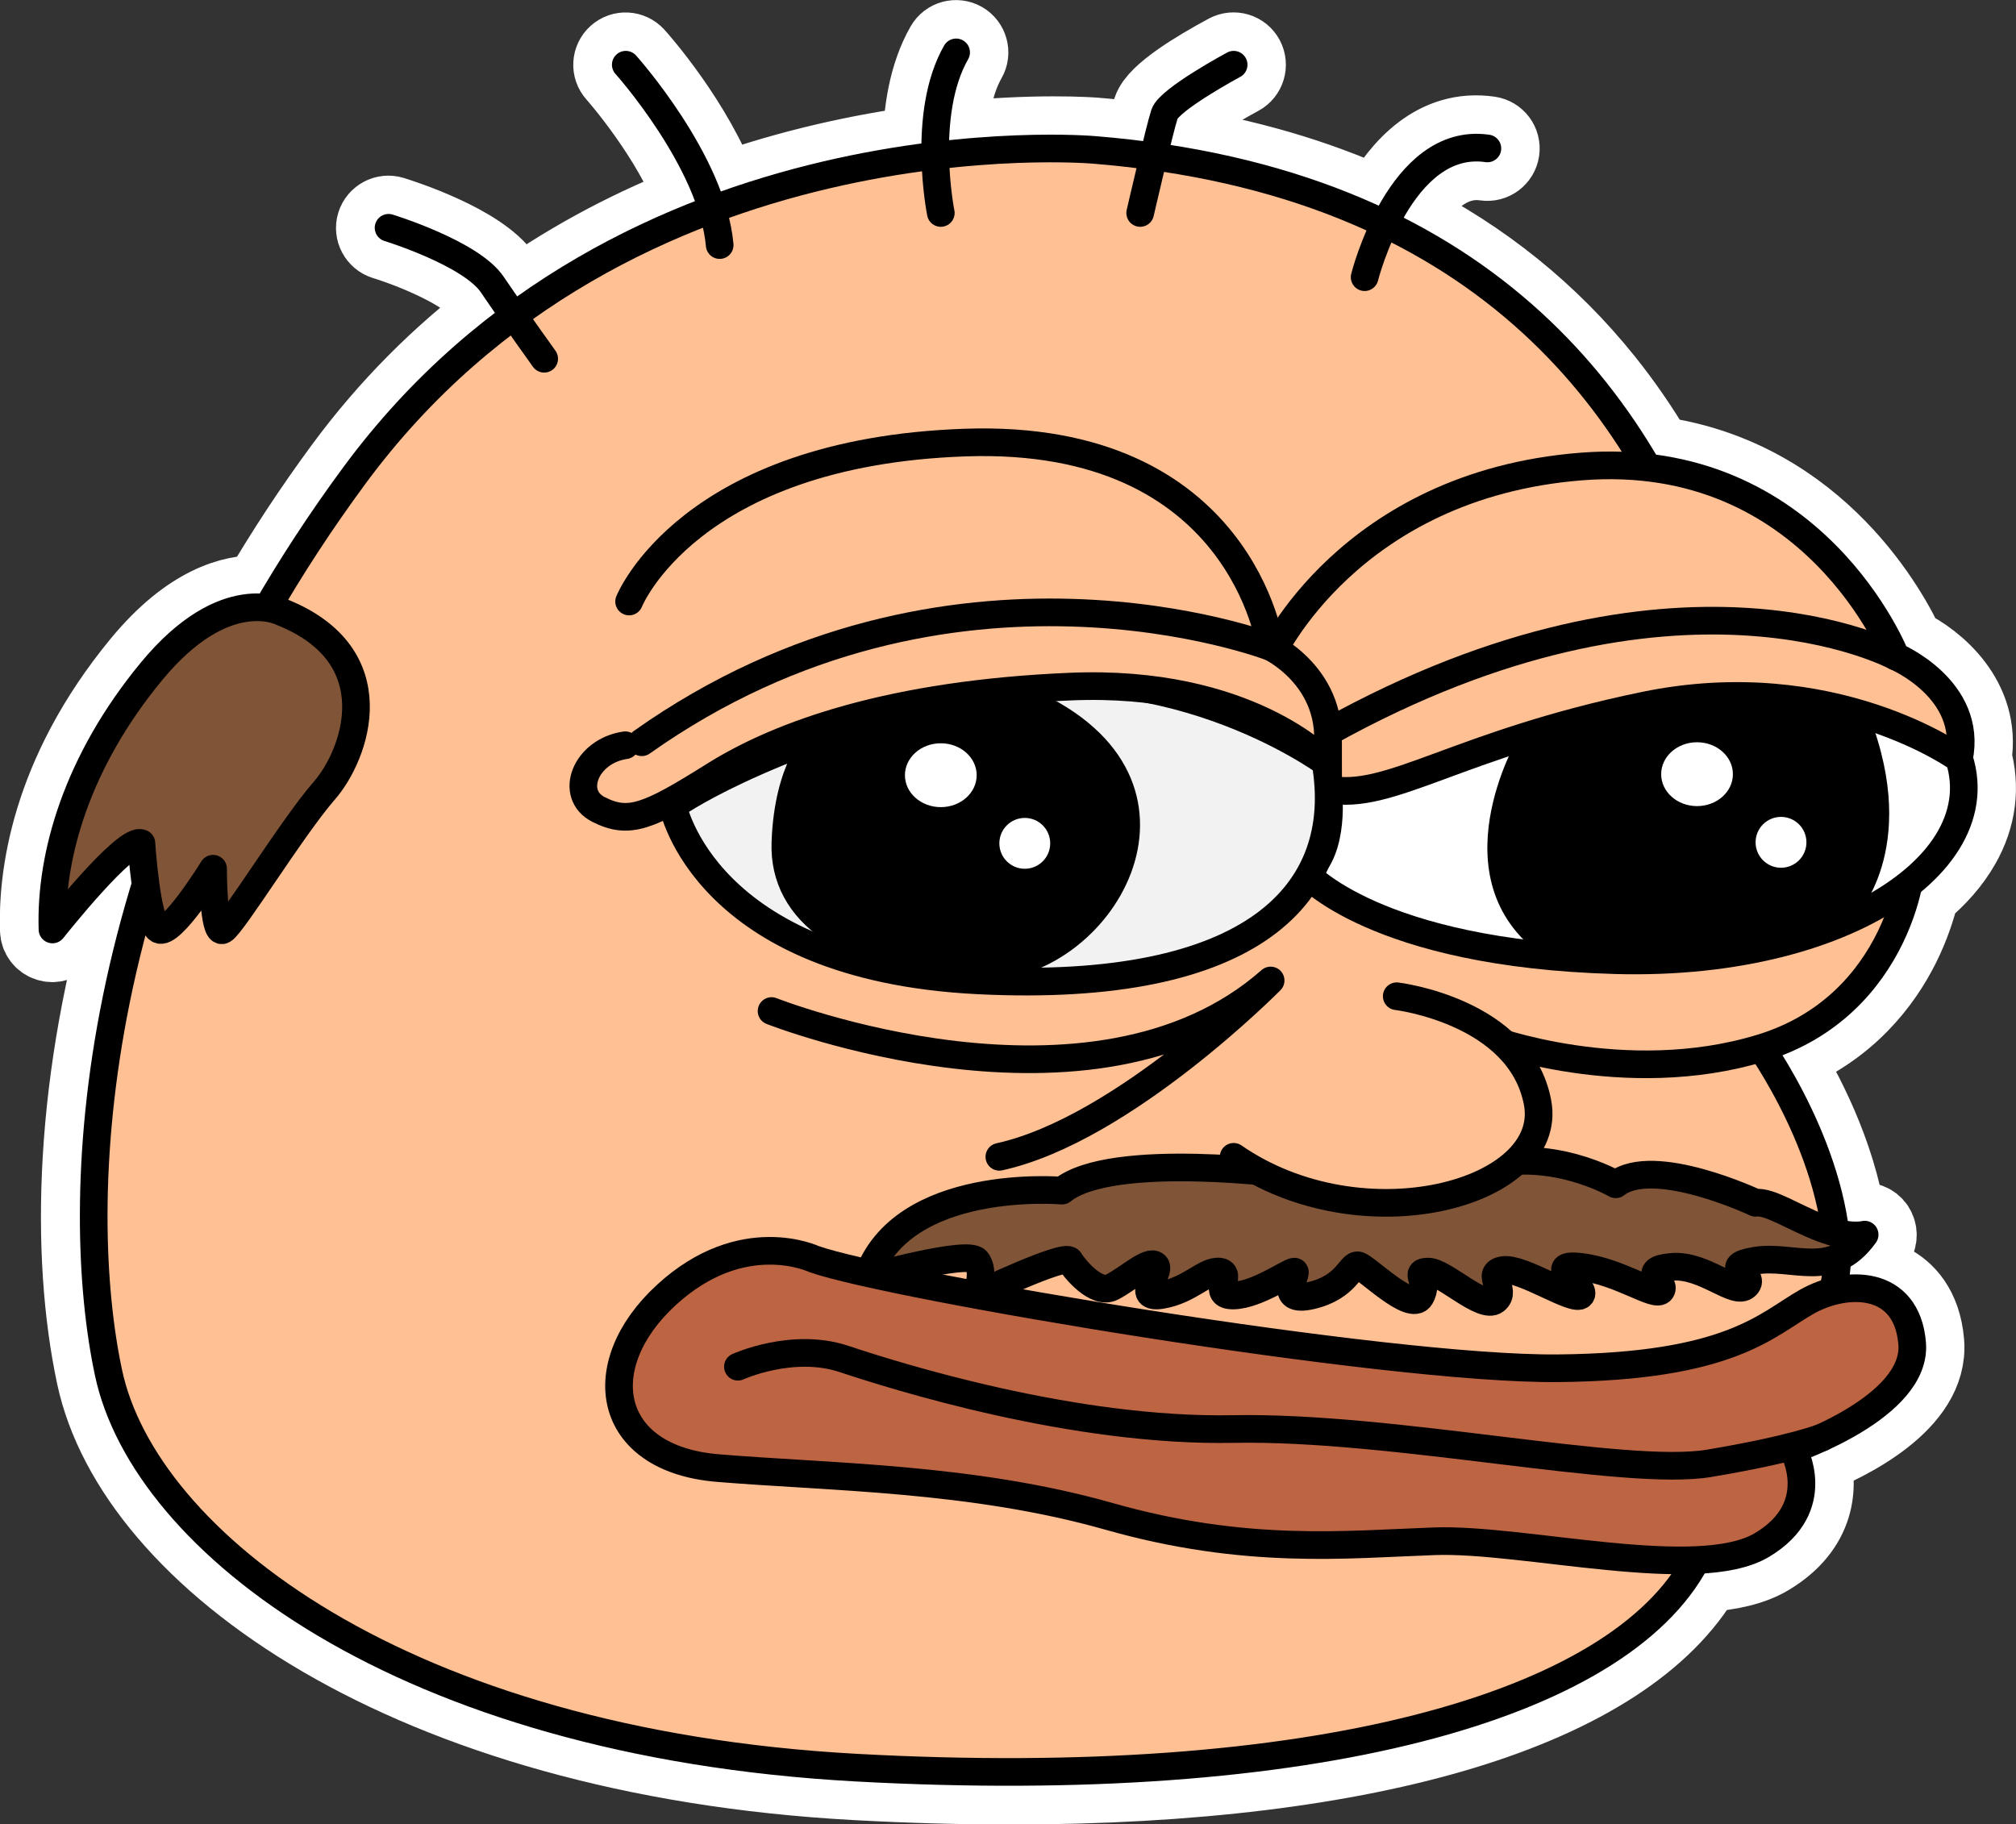
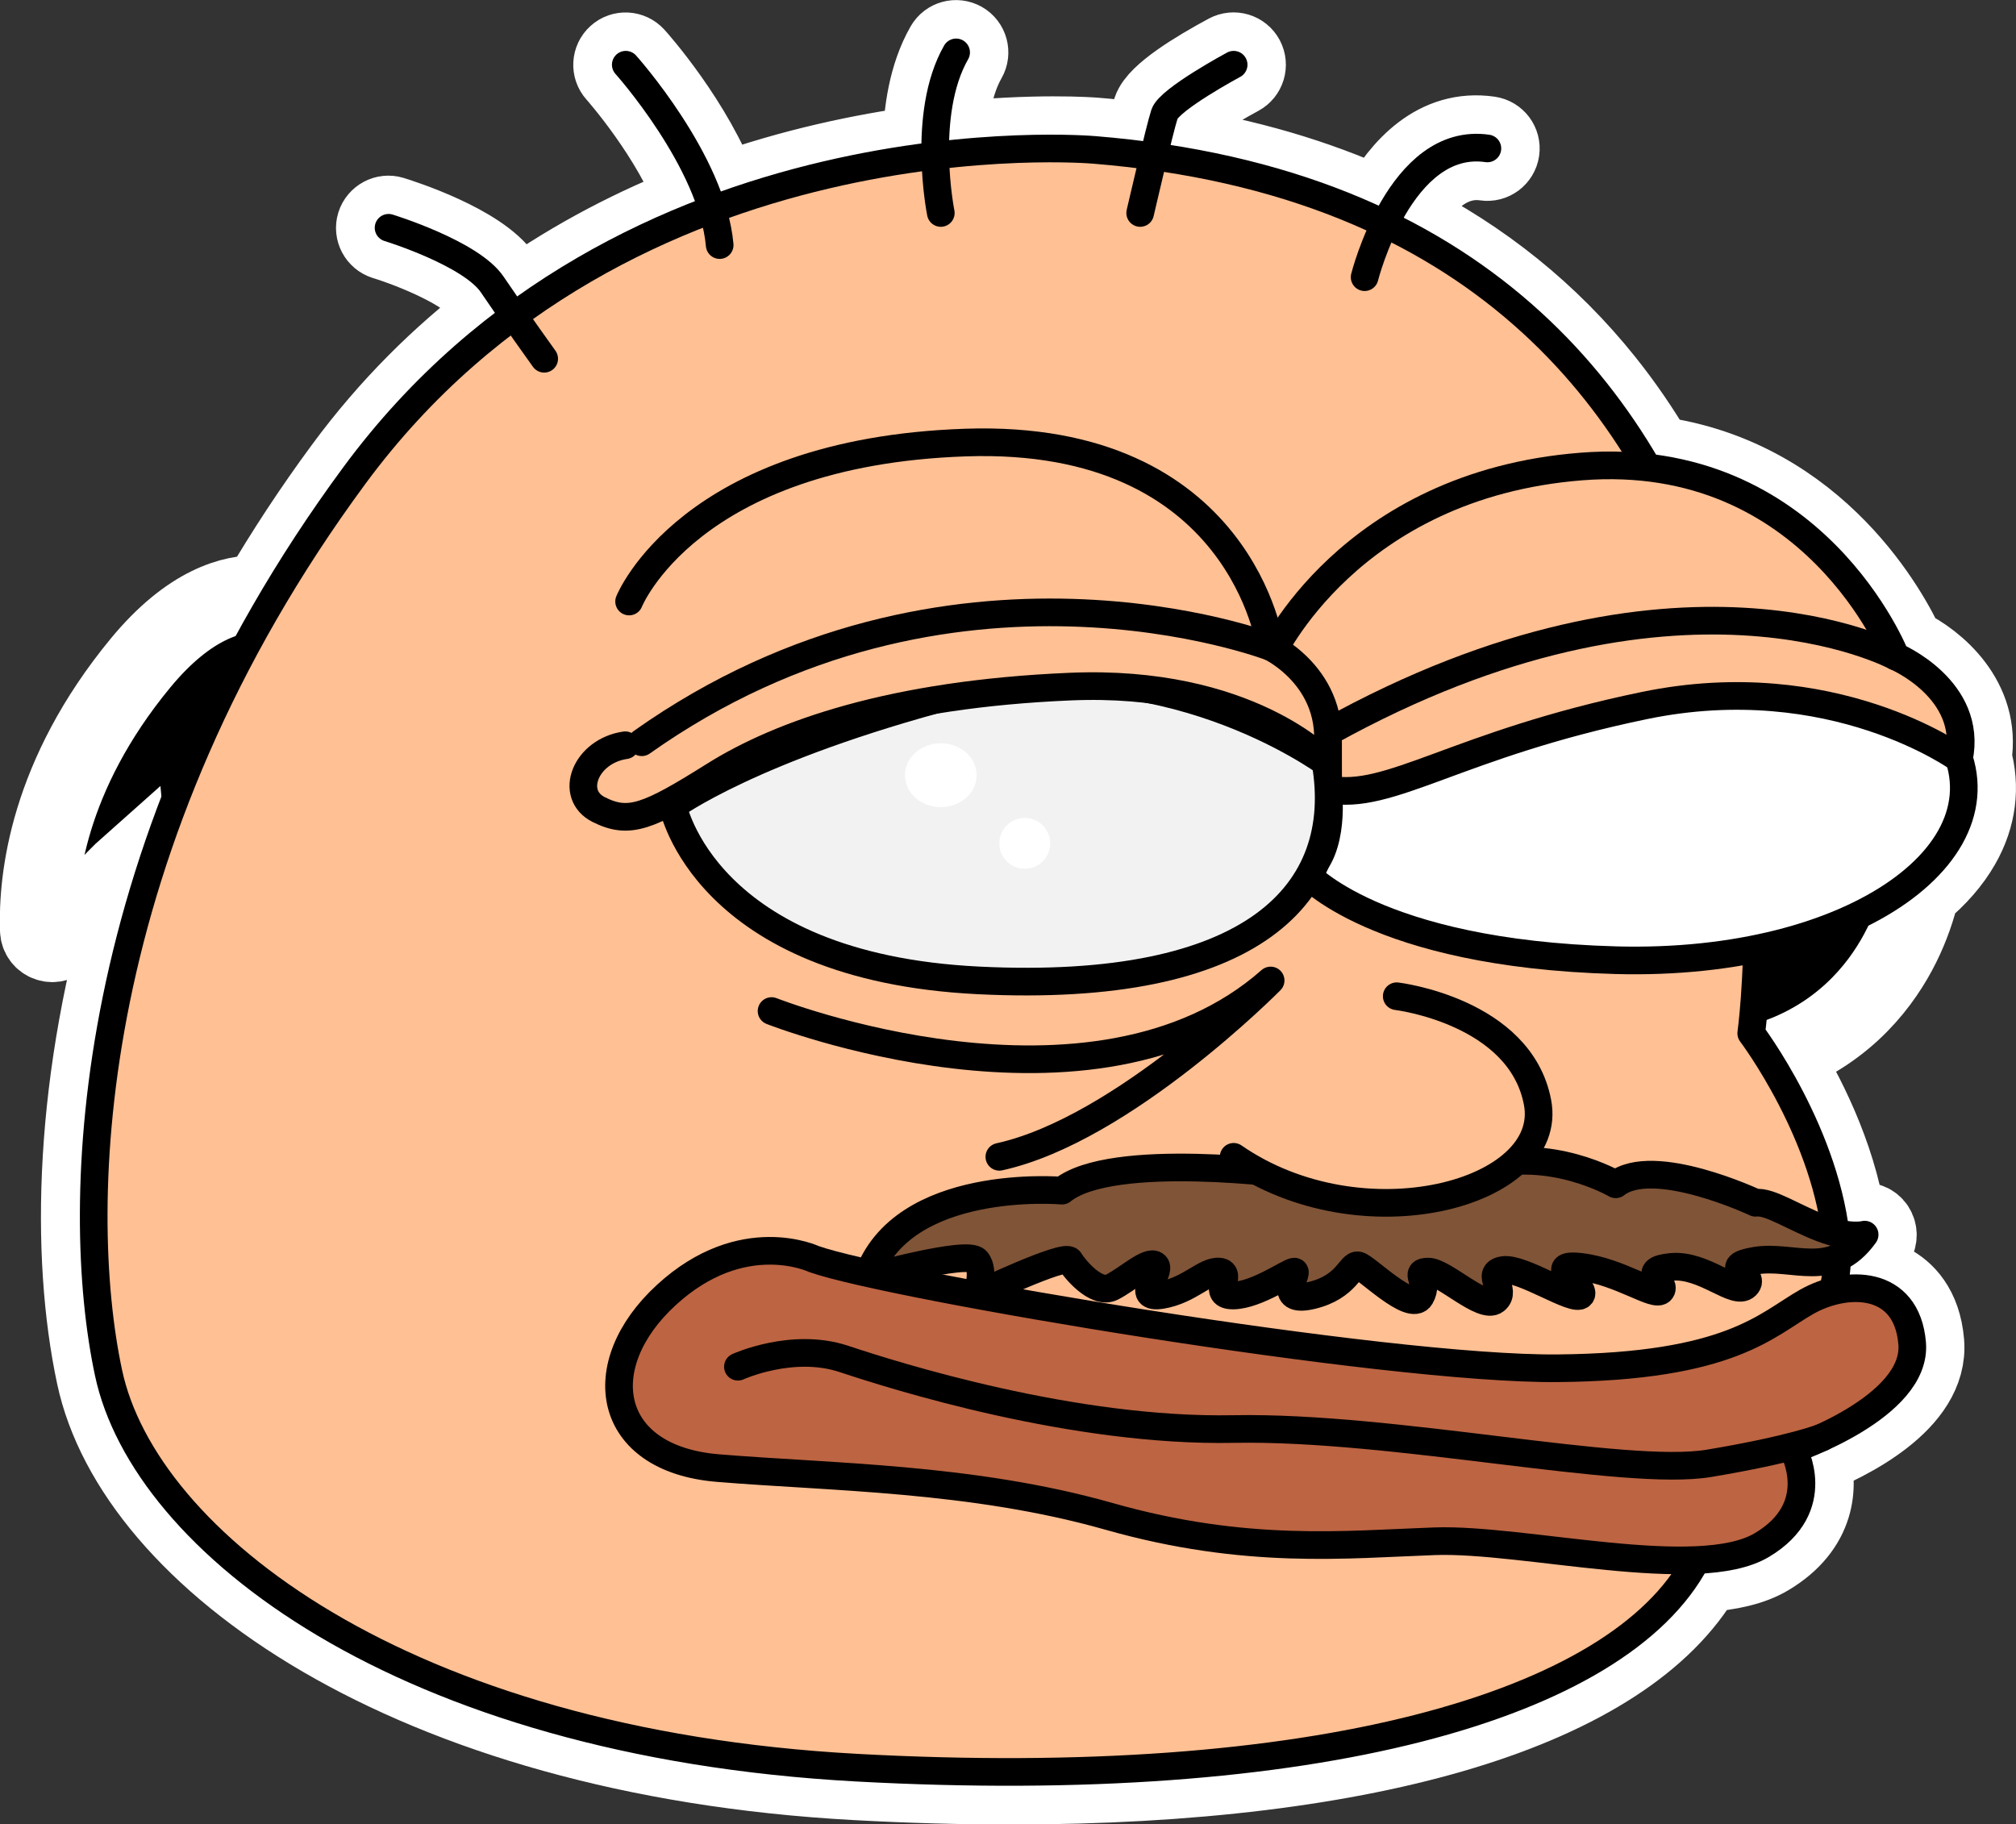
<svg xmlns="http://www.w3.org/2000/svg" id="Layer_1" data-name="Layer 1" viewBox="0 0 235.5 213.12">
  <rect x="0" y="0" width="235.5" height="213.12" fill="#333333" stroke="none" />
  <defs>
    <style>
      .cls-1 {
        fill: #ffc094;
      }

      .cls-1, .cls-2, .cls-3, .cls-4, .cls-5, .cls-6 {
        stroke: #000;
        stroke-linecap: round;
        stroke-linejoin: round;
        stroke-width: 3.23px;
      }

      .cls-7, .cls-5 {
        fill: #fff;
      }

      .cls-8 {
        stroke: #fff;
        stroke-miterlimit: 10;
        stroke-width: 9px;
      }

      .cls-2 {
        fill: #805437;
      }

      .cls-3 {
        fill: #bd6442;
      }

      .cls-4 {
        fill: none;
      }

      .cls-6 {
        fill: #f2f2f2;
      }
    </style>
  </defs>
  <path class="cls-8" d="M230.49,88.47c1.1-6.77-4.28-11.28-7.82-12.99-1.56-3.41-10-19.7-29.22-22.35-1.76-2.97-3.73-5.87-5.96-8.65-6.39-7.98-14.27-14.32-23.54-19.02,2.05-3.64,5.2-7.14,9.56-6.51.87.13,1.7-.48,1.83-1.37.13-.88-.48-1.7-1.37-1.83-6.24-.9-10.41,3.74-12.94,8.3-7.3-3.33-15.41-5.71-24.31-7.1.35-1.43.65-2.58.79-3.02.45-.77,3.81-3.04,7.35-4.94.78-.42,1.08-1.4.66-2.19-.42-.79-1.4-1.08-2.19-.66-3.68,1.98-8.2,4.75-8.85,6.68-.2.59-.57,2.02-.98,3.67-1.83-.23-3.68-.44-5.58-.59-.37-.03-7.1-.54-17.06.55.09-3.19.63-6.74,2.22-9.53.44-.77.17-1.76-.6-2.2-.78-.44-1.76-.17-2.2.6-1.99,3.48-2.6,7.8-2.66,11.53-6.87.93-14.95,2.62-23.4,5.62-3.02-8.2-9.59-15.6-9.94-15.98-.6-.66-1.62-.72-2.28-.12-.66.59-.72,1.62-.12,2.28.08.09,6.5,7.32,9.32,14.95-6.9,2.69-13.98,6.29-20.78,11.09-.55-.79-1.09-1.59-1.59-2.32-2.72-4.03-11.95-6.96-12.99-7.28-.85-.26-1.75.22-2.02,1.07-.26.85.22,1.75,1.07,2.02,3.52,1.08,9.69,3.67,11.26,6,.52.77,1.09,1.6,1.66,2.42-6.34,4.82-12.39,10.75-17.75,18.03-3.61,4.89-6.83,9.82-9.72,14.74-3.15-.11-8.2,1.15-13.93,8.09-10.83,13.14-12.11,25.19-11.91,31.21.02.68.46,1.27,1.11,1.48.64.21,1.35,0,1.77-.53,2.58-3.26,5.78-6.85,7.7-8.55.08.86.17,1.62.26,2.31-6.91,22.71-7.27,43.23-4.26,57.36,4.56,21.39,36.56,44.54,88.89,47.39,6.25.34,12.28.51,18.08.51,42.26,0,71.9-8.93,81.05-24.81,2.99-.21,5.59-.78,7.51-1.93,5.79-3.45,5.97-8.44,4.96-11.65,4.13-1.64,13.97-6.32,13.38-13.44-.35-4.16-2.42-6.09-4.1-6.98-1.37-.72-3.04-1.01-4.8-.9.04-.32.08-.64.1-.95,1.02-.6,2.02-1.48,2.96-2.79.39-.54.38-1.27.02-1.83-.37-.56-1.06-.82-1.71-.68,0,0-.56.11-1.59-.03-1.25-8.02-5.07-15.26-7.62-19.38,7.67-2.99,11.8-8.54,13.94-12.85,1.07-2.16,1.79-4.3,2.24-6.2,2.01-1.66,3.63-3.5,4.77-5.5,1.88-3.28,2.31-6.82,1.32-10.25Z" />
  <g>
    <path class="cls-1" d="M127.81,17.51s-54.83-4.84-86.43,38.06C9.77,98.46,8.48,140.7,12.68,160.38c4.19,19.67,34.19,43.22,87.4,46.12,53.21,2.9,89.01-7.1,98.04-24.19,0,0,17.42-23.87,16.45-36.77-.97-12.9-10-24.83-10-24.83,0,0,13.43-95.89-76.76-103.2Z" />
    <path class="cls-4" d="M45.39,26.61s9.65,2.96,12.12,6.64c2.48,3.68,6.06,8.66,6.06,8.66" />
    <path class="cls-4" d="M73.1,7.56s10.1,11.26,10.97,21.07" />
    <path class="cls-4" d="M109.9,24.88s-2.33-11.55,1.79-18.76" />
    <path class="cls-4" d="M144.11,7.56s-7.51,4.04-8.08,5.77-2.84,11.55-2.84,11.55" />
    <path class="cls-4" d="M159.41,32.38s4.14-16.52,14.34-15.04" />
-     <path class="cls-2" d="M32.98,71.53s-6.64-3.58-15.3,6.92-11.83,21.47-11.55,30.13c0,0,8.62-10.91,10.39-10.07,0,0,.58,9.2,2.02,10.07s6.35-7.1,6.35-7.1c0,0,0,7.8,1.15,7.16s8.08-11.96,11.83-16.26c3.75-4.3,7.79-15.77-4.91-20.86Z" />
    <path class="cls-4" d="M90.13,118.11s37.51,14.8,58.3-3.57c0,0-17.2,17.42-31.69,20.6" />
-     <path class="cls-1" d="M173.75,121.29s16.03,6.02,32.02,1.13c15.99-4.89,18.3-21.55,17.43-23.9-.87-2.35-39.26,0-39.26,0" />
    <path class="cls-5" d="M155.14,92.2s.93,7.16-2.65,9.78c0,0,8.06,9.41,36.24,10.19s47.05-13.22,38.67-26.65c-8.38-13.43-58.64-5.73-72.26,6.68Z" />
-     <path d="M177.26,86.32s-9.57,16.33,2.88,25.3c0,0,20.4,3.7,36.58-4.52,0,0,7.68-7.77,1.67-23.38,0,0-12.07-7.33-41.12,2.6Z" />
-     <ellipse class="cls-7" cx="198.24" cy="90.44" rx="4.19" ry="3.73" />
    <circle class="cls-7" cx="208.05" cy="98.4" r="2.97" />
    <path class="cls-1" d="M148.43,76.69s9.08-20.04,36.27-22.19c27.2-2.15,36.74,22.19,36.74,22.19,0,0,9.07,3.82,7.4,11.93,0,0-14.79-10.74-36.74-6.2-21.95,4.53-29.78,11.21-36.95,9.78,0,0-.02-4.75-.01-5.49" />
    <path class="cls-4" d="M221.44,76.69s-25.48-13.84-66.3,8.83" />
    <path class="cls-6" d="M78.61,94.16s3.63,18.79,35.69,20.37,43.17-10.21,40.54-25.48c0,0-19.31-14.21-43.19-7.95-23.88,6.26-33.04,13.05-33.04,13.05Z" />
-     <path d="M94.22,85.52s-3.77,3.53-4.09,12.88,8.53,15.67,24.16,16.14,29.38-22.79,7.58-33.43c0,0-20.4,1.31-27.66,4.41Z" />
    <ellipse class="cls-7" cx="109.9" cy="90.56" rx="4.19" ry="3.73" />
    <circle class="cls-7" cx="119.71" cy="98.52" r="2.97" />
    <path class="cls-1" d="M73.49,70.27s6.95-17.46,39.28-18.57c32.34-1.11,35.65,23.87,35.65,23.87,0,0,8.4,3.98,6.41,13.48,0,0-9.06-9.73-29.84-8.84-20.78.88-33.82,5.53-41.56,10.39-7.74,4.86-9.95,5.75-13.48,3.98-3.54-1.77-1.55-6.85,3.09-7.52" />
    <path class="cls-4" d="M148.43,75.58s-37.44-14.39-73.46,11.13" />
    <path class="cls-2" d="M151.19,137.27s-21.3-2.91-27.13,1.82c0,0-18.75-1.64-22.76,10.19,0,0,11.73-3.28,12.78-2s0,4.01,0,4.01c0,0,10.34-4.92,10.88-4.01s3.09,4.01,4.92,3.09,4.37-3.28,5.1-2.55-2.55,4.01.73,3.46c3.28-.55,5.1-2.91,6.74-2.73s-1.05,2.85,1.66,2.79,6.53-2.79,7.08-2.79-2.18,3.77,2,2.79,4.55-3.7,5.46-3.52,6.19,5.54,7.28,3.68c1.09-1.86-.91-2.95.91-2.95s6.37,4.51,7.83,3.35-1.27-3.16.91-3.53,8.37,3.82,9.1,2.91-4.55-3.82,0-3.28,8.73,3.64,9.37,2.73-2.64-2.37,1.19-2.73,7.46,3.46,8.74,2.18-3.27-2.18,1.1-2.91,8.92,2.29,12.74-3.04c0,0-1.82.5-5.1-.78-3.28-1.27-6-3.15-7.64-2.94,0,0-11.93-5.62-16.34-2.16,0,0-7.69-4.5-15.88-1.98" />
    <path class="cls-1" d="M163.16,116.38s14.43,1.73,16.45,12.41c2.02,10.68-20.49,16.74-35.5,6.35" />
    <path class="cls-3" d="M95.12,147.1s-8.37-4.01-17.29,4.19c-8.92,8.19-7.1,19.12,6.01,20.21,13.11,1.09,29.67,1.09,45.7,5.64,16.02,4.55,27.67,3.28,38.05,2.91s30.77,4.89,38.23.44c7.46-4.45,3.64-11.18,3.64-11.18,0,0,14.53-4.92,13.91-12.38-.62-7.46-7.67-7.49-12.34-4.84-4.67,2.65-8.86,7.57-29.06,7.75-20.21.18-78.1-9.65-86.84-12.74Z" />
    <path class="cls-4" d="M86.2,159.66s6.37-2.91,12.38-.91c6.01,2,26.8,8.56,45.53,8.19,18.73-.36,45.68,5.64,55.51,4.01,9.83-1.64,13.25-3.04,13.25-3.04" />
  </g>
</svg>